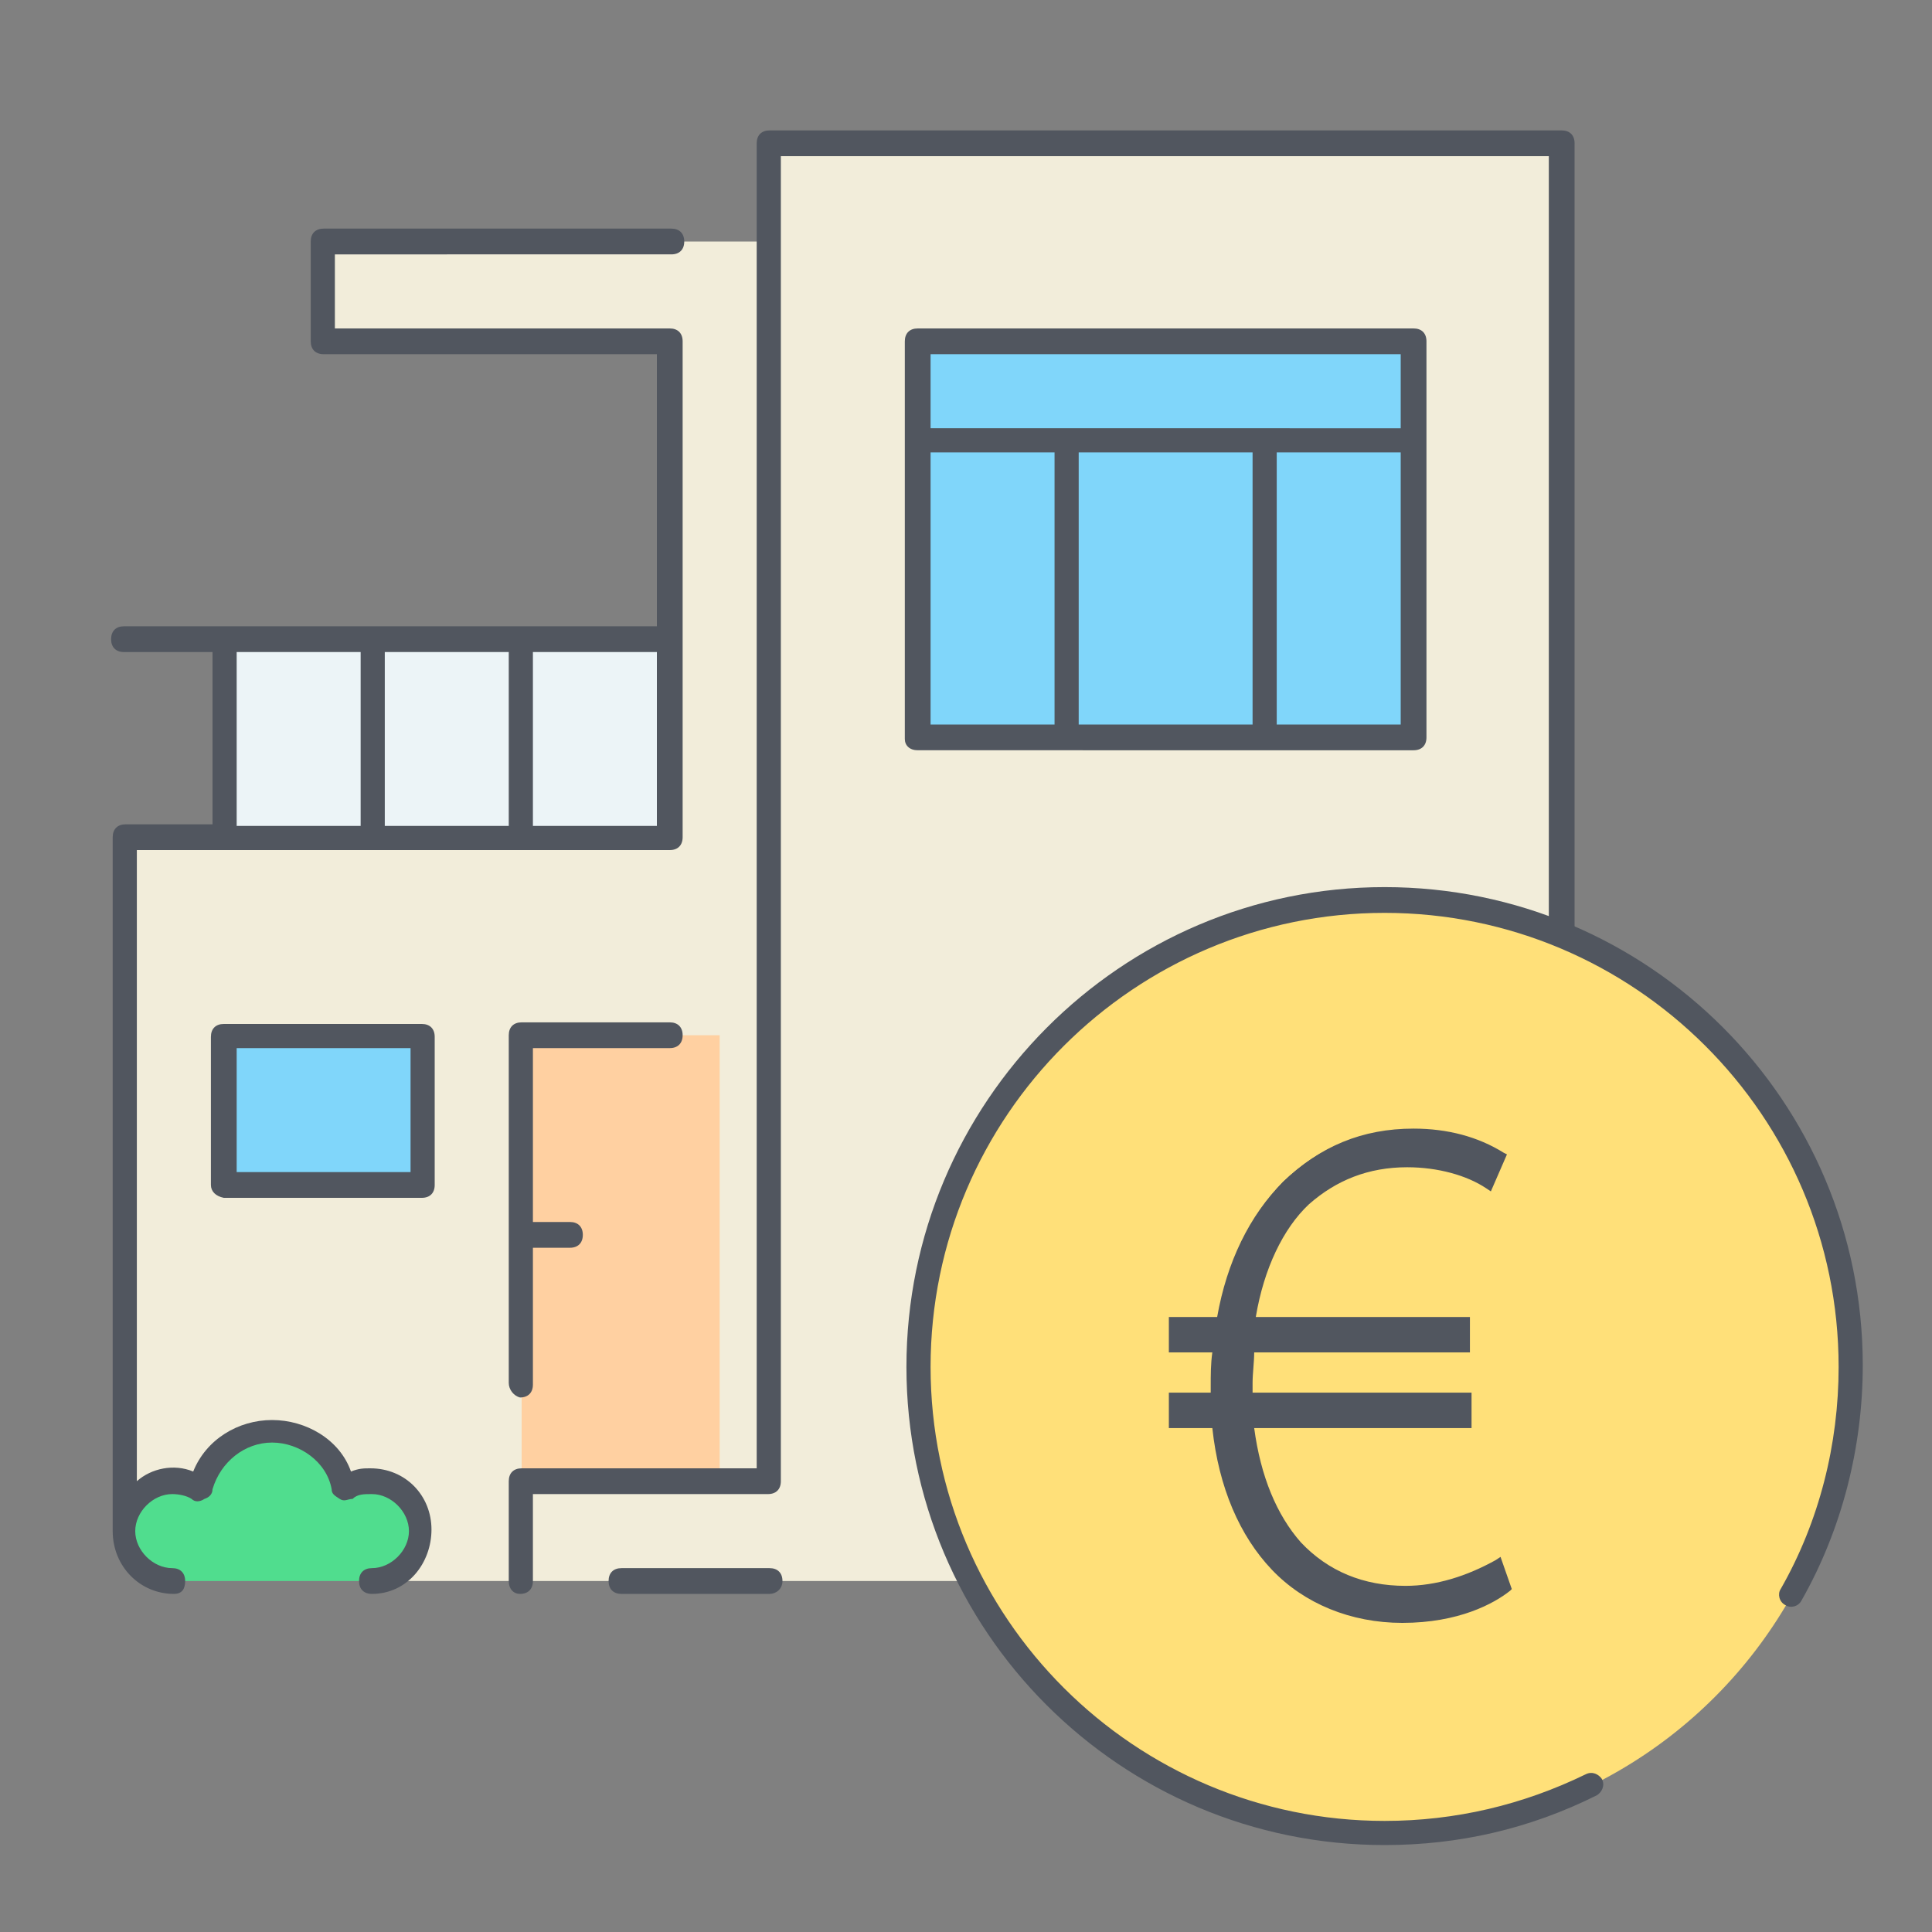
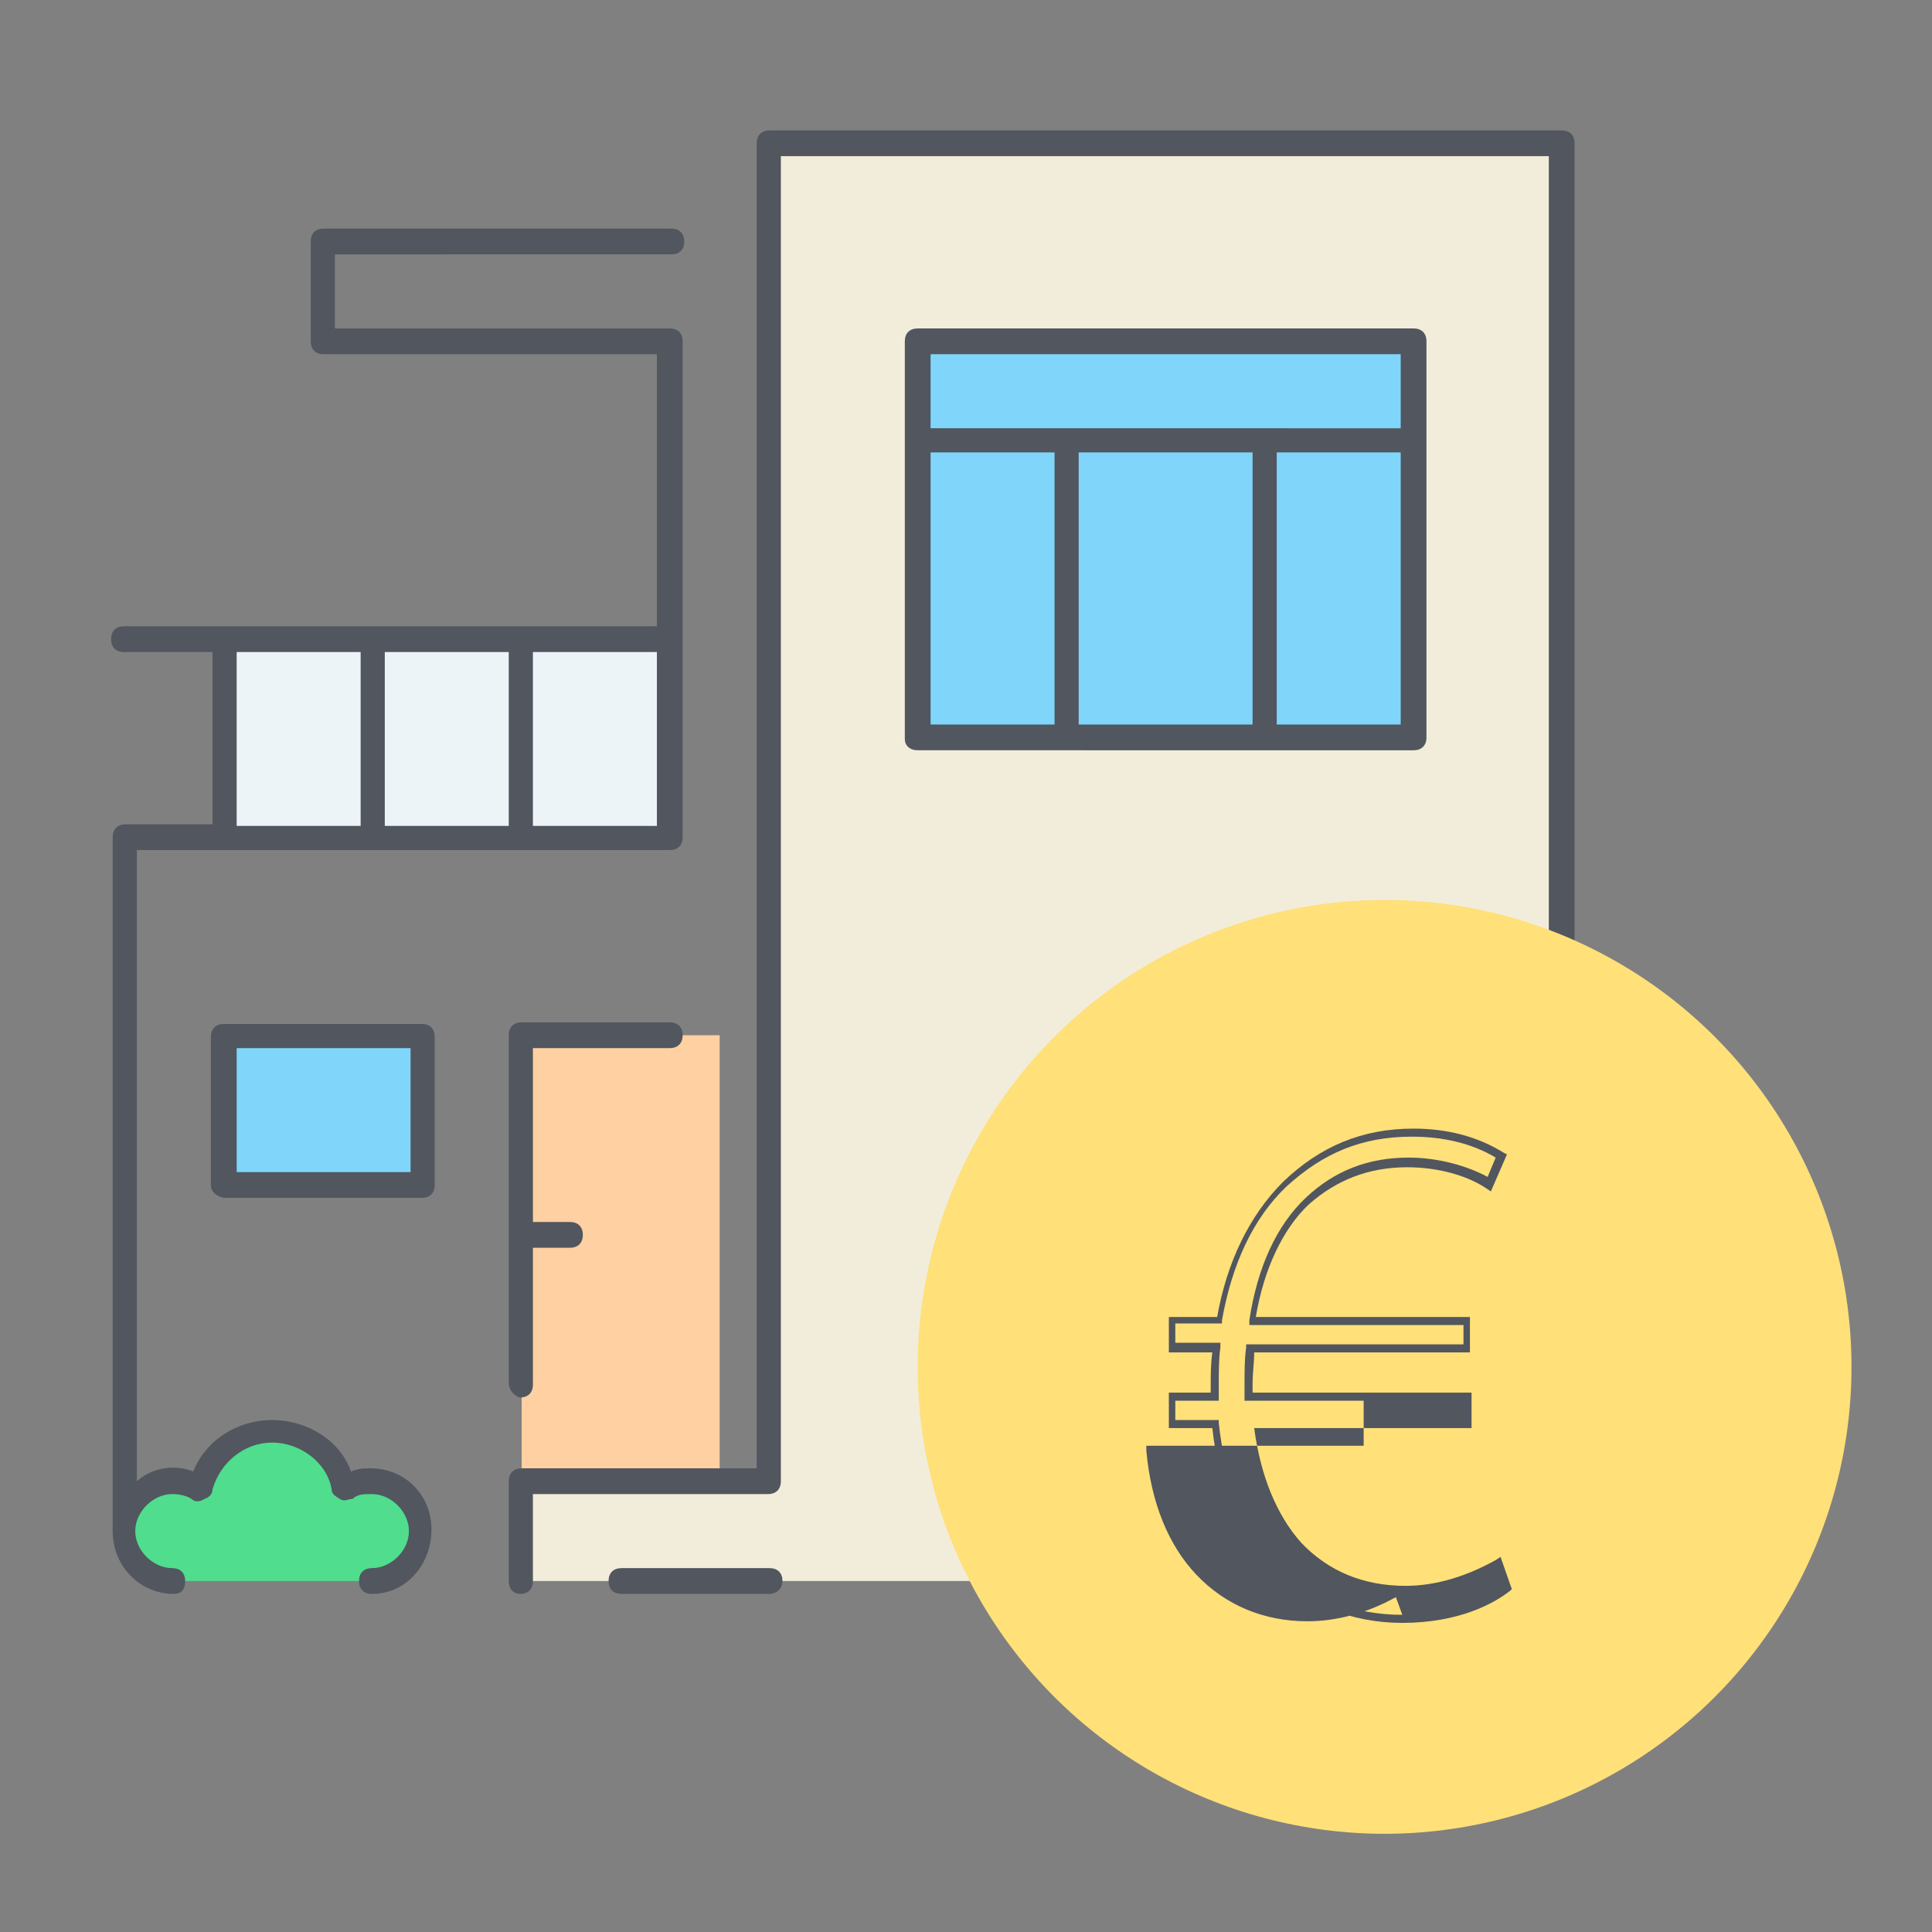
<svg xmlns="http://www.w3.org/2000/svg" baseProfile="tiny" id="Layer_1" x="0px" y="0px" viewBox="0 0 120 120" xml:space="preserve">
  <rect x="0" y="0" width="120" height="120" fill="#808080" stroke="none" />
  <g>
    <g>
      <g transform="translate(1 1)">
        <g>
          <g>
            <polygon fill="#F2EDDA" points="31.4,91 31.4,97.2 96,97.2 96,7.9 46.8,7.9 46.8,14.1 46.8,91 40.6,91 " />
          </g>
          <g>
-             <path fill="#F2EDDA" d="M23.5,96.9l0.2,0.3h7.7V91h15.4v-77H19.1v6.2h21.6v18.5V51h-9.2h-9.2h-9.2H6.7v43.1 c0-1.7,1.4-3.1,3.1-3.1c0.6,0,1.2,0.2,1.7,0.5c0.5-2,2.3-3.5,4.5-3.5s4,1.5,4.5,3.5c0.5-0.3,1.1-0.5,1.7-0.5 c1.7,0,3.1,1.4,3.1,3.1C25.2,95.4,24.6,96.3,23.5,96.9z" />
-           </g>
+             </g>
        </g>
        <g>
          <path fill="#80D6FA" d="M86.8,20.2v24.6h-9.2H65.2H56V20.2H86.8z M25.2,63.3H12.9v9.2h12.3V63.3z" />
        </g>
        <g>
          <path fill="#FFD0A1" d="M31.4,63.3h12.3V91H31.4V75.6V63.3z" />
        </g>
        <g>
          <path fill="#50DD8E" d="M9.8,91c-1.7,0-3.1,1.4-3.1,3.1s1.4,3.1,3.1,3.1h12.3c0.5,0,1.1-0.2,1.4-0.3c0.9-0.5,1.7-1.5,1.7-2.8 c0-1.7-1.4-3.1-3.1-3.1c-0.6,0-1.2,0.2-1.7,0.5C20,89.5,18.1,88,16,88s-4,1.5-4.5,3.5C11,91.2,10.4,91,9.8,91L9.8,91z" />
        </g>
        <g>
          <polygon fill="#ECF4F7" points="40.6,51 12.9,51 12.9,38.7 40.6,38.7 " />
        </g>
      </g>
      <g>
        <path fill="#51565F" d="M7,95.1V52c0-0.5,0.3-0.8,0.8-0.8h5.4V40.5H7.7c-0.5,0-0.8-0.3-0.8-0.8c0-0.5,0.3-0.8,0.8-0.8h33.1V22 H20.1c-0.5,0-0.8-0.3-0.8-0.8v-6.2c0-0.5,0.3-0.8,0.8-0.8h21.6c0.5,0,0.8,0.3,0.8,0.8c0,0.5-0.3,0.8-0.8,0.8H20.8v4.6h20.8 c0.5,0,0.8,0.3,0.8,0.8V52c0,0.5-0.3,0.8-0.8,0.8H8.5V92c0.9-0.8,2.3-1.1,3.5-0.6c0.8-2,2.8-3.2,4.9-3.2s4.2,1.2,4.9,3.2 c0.5-0.2,0.8-0.2,1.2-0.2c2.2,0,3.8,1.7,3.8,3.8S25.3,99,23.1,99c-0.5,0-0.8-0.3-0.8-0.8s0.3-0.8,0.8-0.8c1.2,0,2.3-1.1,2.3-2.3 s-1.1-2.3-2.3-2.3c-0.5,0-0.9,0-1.2,0.3c-0.3,0-0.5,0.2-0.8,0s-0.5-0.3-0.5-0.6c-0.3-1.7-2-2.9-3.7-2.9s-3.2,1.2-3.7,2.9 c0,0.3-0.2,0.5-0.5,0.6c-0.3,0.2-0.6,0.2-0.8,0c-0.3-0.2-0.8-0.3-1.2-0.3c-1.2,0-2.3,1.1-2.3,2.3s1.1,2.3,2.3,2.3 c0.5,0,0.8,0.3,0.8,0.8S11.3,99,10.8,99C8.7,99,7,97.3,7,95.1z M22.4,40.5h-7.7v10.8h7.7V40.5z M31.6,40.5h-7.7v10.8h7.7V40.5z M40.8,40.5h-7.7v10.8h7.7V40.5z M31.6,98.2V92c0-0.5,0.3-0.8,0.8-0.8H47V8.9c0-0.5,0.3-0.8,0.8-0.8H97c0.5,0,0.8,0.3,0.8,0.8 v89.3c0,0.5-0.3,0.8-0.8,0.8c-0.5,0-0.8-0.3-0.8-0.8V9.7H48.5V92c0,0.5-0.3,0.8-0.8,0.8H33.1v5.4c0,0.5-0.3,0.8-0.8,0.8 C31.9,99,31.6,98.7,31.6,98.2z M37.8,98.2c0-0.5,0.3-0.8,0.8-0.8h9.2c0.5,0,0.8,0.3,0.8,0.8S48.2,99,47.8,99h-9.2 C38.1,99,37.8,98.7,37.8,98.2z M31.6,85.9V64.3c0-0.5,0.3-0.8,0.8-0.8h9.2c0.5,0,0.8,0.3,0.8,0.8c0,0.5-0.3,0.8-0.8,0.8h-8.5 v10.8h2.3c0.5,0,0.8,0.3,0.8,0.8s-0.3,0.8-0.8,0.8h-2.3v8.5c0,0.5-0.3,0.8-0.8,0.8C31.9,86.7,31.6,86.3,31.6,85.9z M13.1,73.6 v-9.2c0-0.5,0.3-0.8,0.8-0.8h12.3c0.5,0,0.8,0.3,0.8,0.8v9.2c0,0.5-0.3,0.8-0.8,0.8H13.9C13.4,74.3,13.1,74,13.1,73.6z M25.4,65.1H14.7v7.7h10.8V65.1z M56.2,45.9V21.2c0-0.5,0.3-0.8,0.8-0.8h30.8c0.5,0,0.8,0.3,0.8,0.8v24.6c0,0.5-0.3,0.8-0.8,0.8 H57C56.5,46.6,56.2,46.3,56.2,45.9z M65.5,28.1h-7.7v16.9h7.7V28.1z M77.8,28.1H67v16.9h10.8V28.1z M87,28.1h-7.7v16.9H87V28.1z M87,26.6V22H57.8v4.6h8.5H87z" />
      </g>
    </g>
    <g>
      <g>
        <circle fill="#FFE079" cx="86" cy="84.9" r="29" />
      </g>
      <g>
-         <path fill="#51565F" d="M86,114.6c-16.4,0-29.7-13.3-29.7-29.7S69.6,55.1,86,55.1s29.7,13.3,29.7,29.7c0,5.1-1.3,10.2-3.8,14.6 c-0.2,0.4-0.7,0.5-1,0.3c-0.4-0.2-0.5-0.7-0.3-1c2.4-4.2,3.6-9,3.6-13.8c0-15.6-12.7-28.2-28.2-28.2S57.8,69.3,57.8,84.9 s12.7,28.2,28.2,28.2c4.4,0,8.6-1,12.5-2.9c0.4-0.2,0.8,0,1,0.3c0.2,0.4,0,0.8-0.3,1C95,113.6,90.6,114.6,86,114.6z" />
-       </g>
+         </g>
      <g>
        <g>
-           <path fill="#51565F" d="M93.6,98.6c-1.3,1-3.5,1.9-6.5,1.9c-3.2,0-6-1.2-8-3.3c-2-2.1-3.3-5.1-3.7-8.9h-2.7v-1.7h2.6 c0-0.2,0-0.4,0-0.6c0-0.8,0-1.6,0.1-2.4h-2.7v-1.7h3c0.5-3.6,2-6.4,4-8.5c2.1-2,4.6-3.2,7.9-3.2c2.6,0,4.5,0.9,5.5,1.5l-0.7,1.7 c-1.1-0.8-3-1.3-5-1.3c-2.6,0-4.6,0.9-6.2,2.4c-1.7,1.7-2.9,4.3-3.4,7.4h13.3v1.7H77.6c0,0.7-0.1,1.4-0.1,2.1c0,0.3,0,0.5,0,0.9 h13.6v1.7H77.6c0.4,3.4,1.5,5.9,3,7.5c1.8,1.9,4.1,2.8,6.7,2.8c2.6,0,4.6-1,5.7-1.7L93.6,98.6z" />
-           <path fill="#51565F" d="M87.1,100.8c-3.2,0-6.1-1.2-8.1-3.3c-2-2.1-3.3-5.1-3.7-8.8h-2.7v-2.2h2.6v-0.4c0-0.7,0-1.4,0.1-2.1 h-2.7v-2.2h3c0.6-3.4,2-6.3,4.1-8.4c2.3-2.2,4.9-3.3,8.1-3.3c2.1,0,4,0.5,5.6,1.5l0.2,0.1L92.6,74l-0.3-0.2 c-1.2-0.8-3-1.3-4.9-1.3c-2.4,0-4.4,0.8-6.1,2.3c-1.6,1.5-2.8,4-3.3,7h13.3V84H77.9c0,0.6-0.1,1.3-0.1,1.9v0.6h13.6v2.2H77.9 c0.4,3,1.4,5.4,2.9,7.1c1.7,1.8,3.9,2.7,6.5,2.7c1.9,0,3.8-0.6,5.6-1.6l0.3-0.2l0.7,2l-0.1,0.1C92.8,99.6,90.6,100.8,87.1,100.8 z M73,88.2h2.7l0,0.2c0.4,3.7,1.6,6.6,3.6,8.7c2,2.1,4.7,3.2,7.8,3.2c3.1,0,5.2-1.1,6.2-1.8l-0.4-1.1c-1.8,1-3.7,1.5-5.5,1.5 c-2.7,0-5.1-1-6.9-2.9c-1.7-1.8-2.8-4.4-3.1-7.7l0-0.3h13.5V87H77.3v-1.1c0-0.7,0-1.5,0.1-2.2l0-0.2h13.5v-1.2H77.6l0-0.3 c0.5-3.3,1.7-5.9,3.5-7.6c1.8-1.7,3.9-2.5,6.4-2.5c1.8,0,3.6,0.5,4.9,1.2l0.5-1.2c-1.5-0.9-3.3-1.3-5.2-1.3 c-3.1,0-5.5,1-7.8,3.1c-2.1,2-3.4,4.9-4,8.3l0,0.2H73v1.2h2.8l0,0.3c-0.1,0.7-0.1,1.5-0.1,2.3V87H73V88.2z" />
+           <path fill="#51565F" d="M87.1,100.8c-3.2,0-6.1-1.2-8.1-3.3c-2-2.1-3.3-5.1-3.7-8.8h-2.7v-2.2h2.6v-0.4c0-0.7,0-1.4,0.1-2.1 h-2.7v-2.2h3c0.6-3.4,2-6.3,4.1-8.4c2.3-2.2,4.9-3.3,8.1-3.3c2.1,0,4,0.5,5.6,1.5l0.2,0.1L92.6,74l-0.3-0.2 c-1.2-0.8-3-1.3-4.9-1.3c-2.4,0-4.4,0.8-6.1,2.3c-1.6,1.5-2.8,4-3.3,7h13.3V84H77.9c0,0.6-0.1,1.3-0.1,1.9v0.6h13.6v2.2H77.9 c0.4,3,1.4,5.4,2.9,7.1c1.7,1.8,3.9,2.7,6.5,2.7c1.9,0,3.8-0.6,5.6-1.6l0.3-0.2l0.7,2l-0.1,0.1C92.8,99.6,90.6,100.8,87.1,100.8 z M73,88.2h2.7l0,0.2c0.4,3.7,1.6,6.6,3.6,8.7c2,2.1,4.7,3.2,7.8,3.2l-0.4-1.1c-1.8,1-3.7,1.5-5.5,1.5 c-2.7,0-5.1-1-6.9-2.9c-1.7-1.8-2.8-4.4-3.1-7.7l0-0.3h13.5V87H77.3v-1.1c0-0.7,0-1.5,0.1-2.2l0-0.2h13.5v-1.2H77.6l0-0.3 c0.5-3.3,1.7-5.9,3.5-7.6c1.8-1.7,3.9-2.5,6.4-2.5c1.8,0,3.6,0.5,4.9,1.2l0.5-1.2c-1.5-0.9-3.3-1.3-5.2-1.3 c-3.1,0-5.5,1-7.8,3.1c-2.1,2-3.4,4.9-4,8.3l0,0.2H73v1.2h2.8l0,0.3c-0.1,0.7-0.1,1.5-0.1,2.3V87H73V88.2z" />
        </g>
      </g>
    </g>
  </g>
</svg>